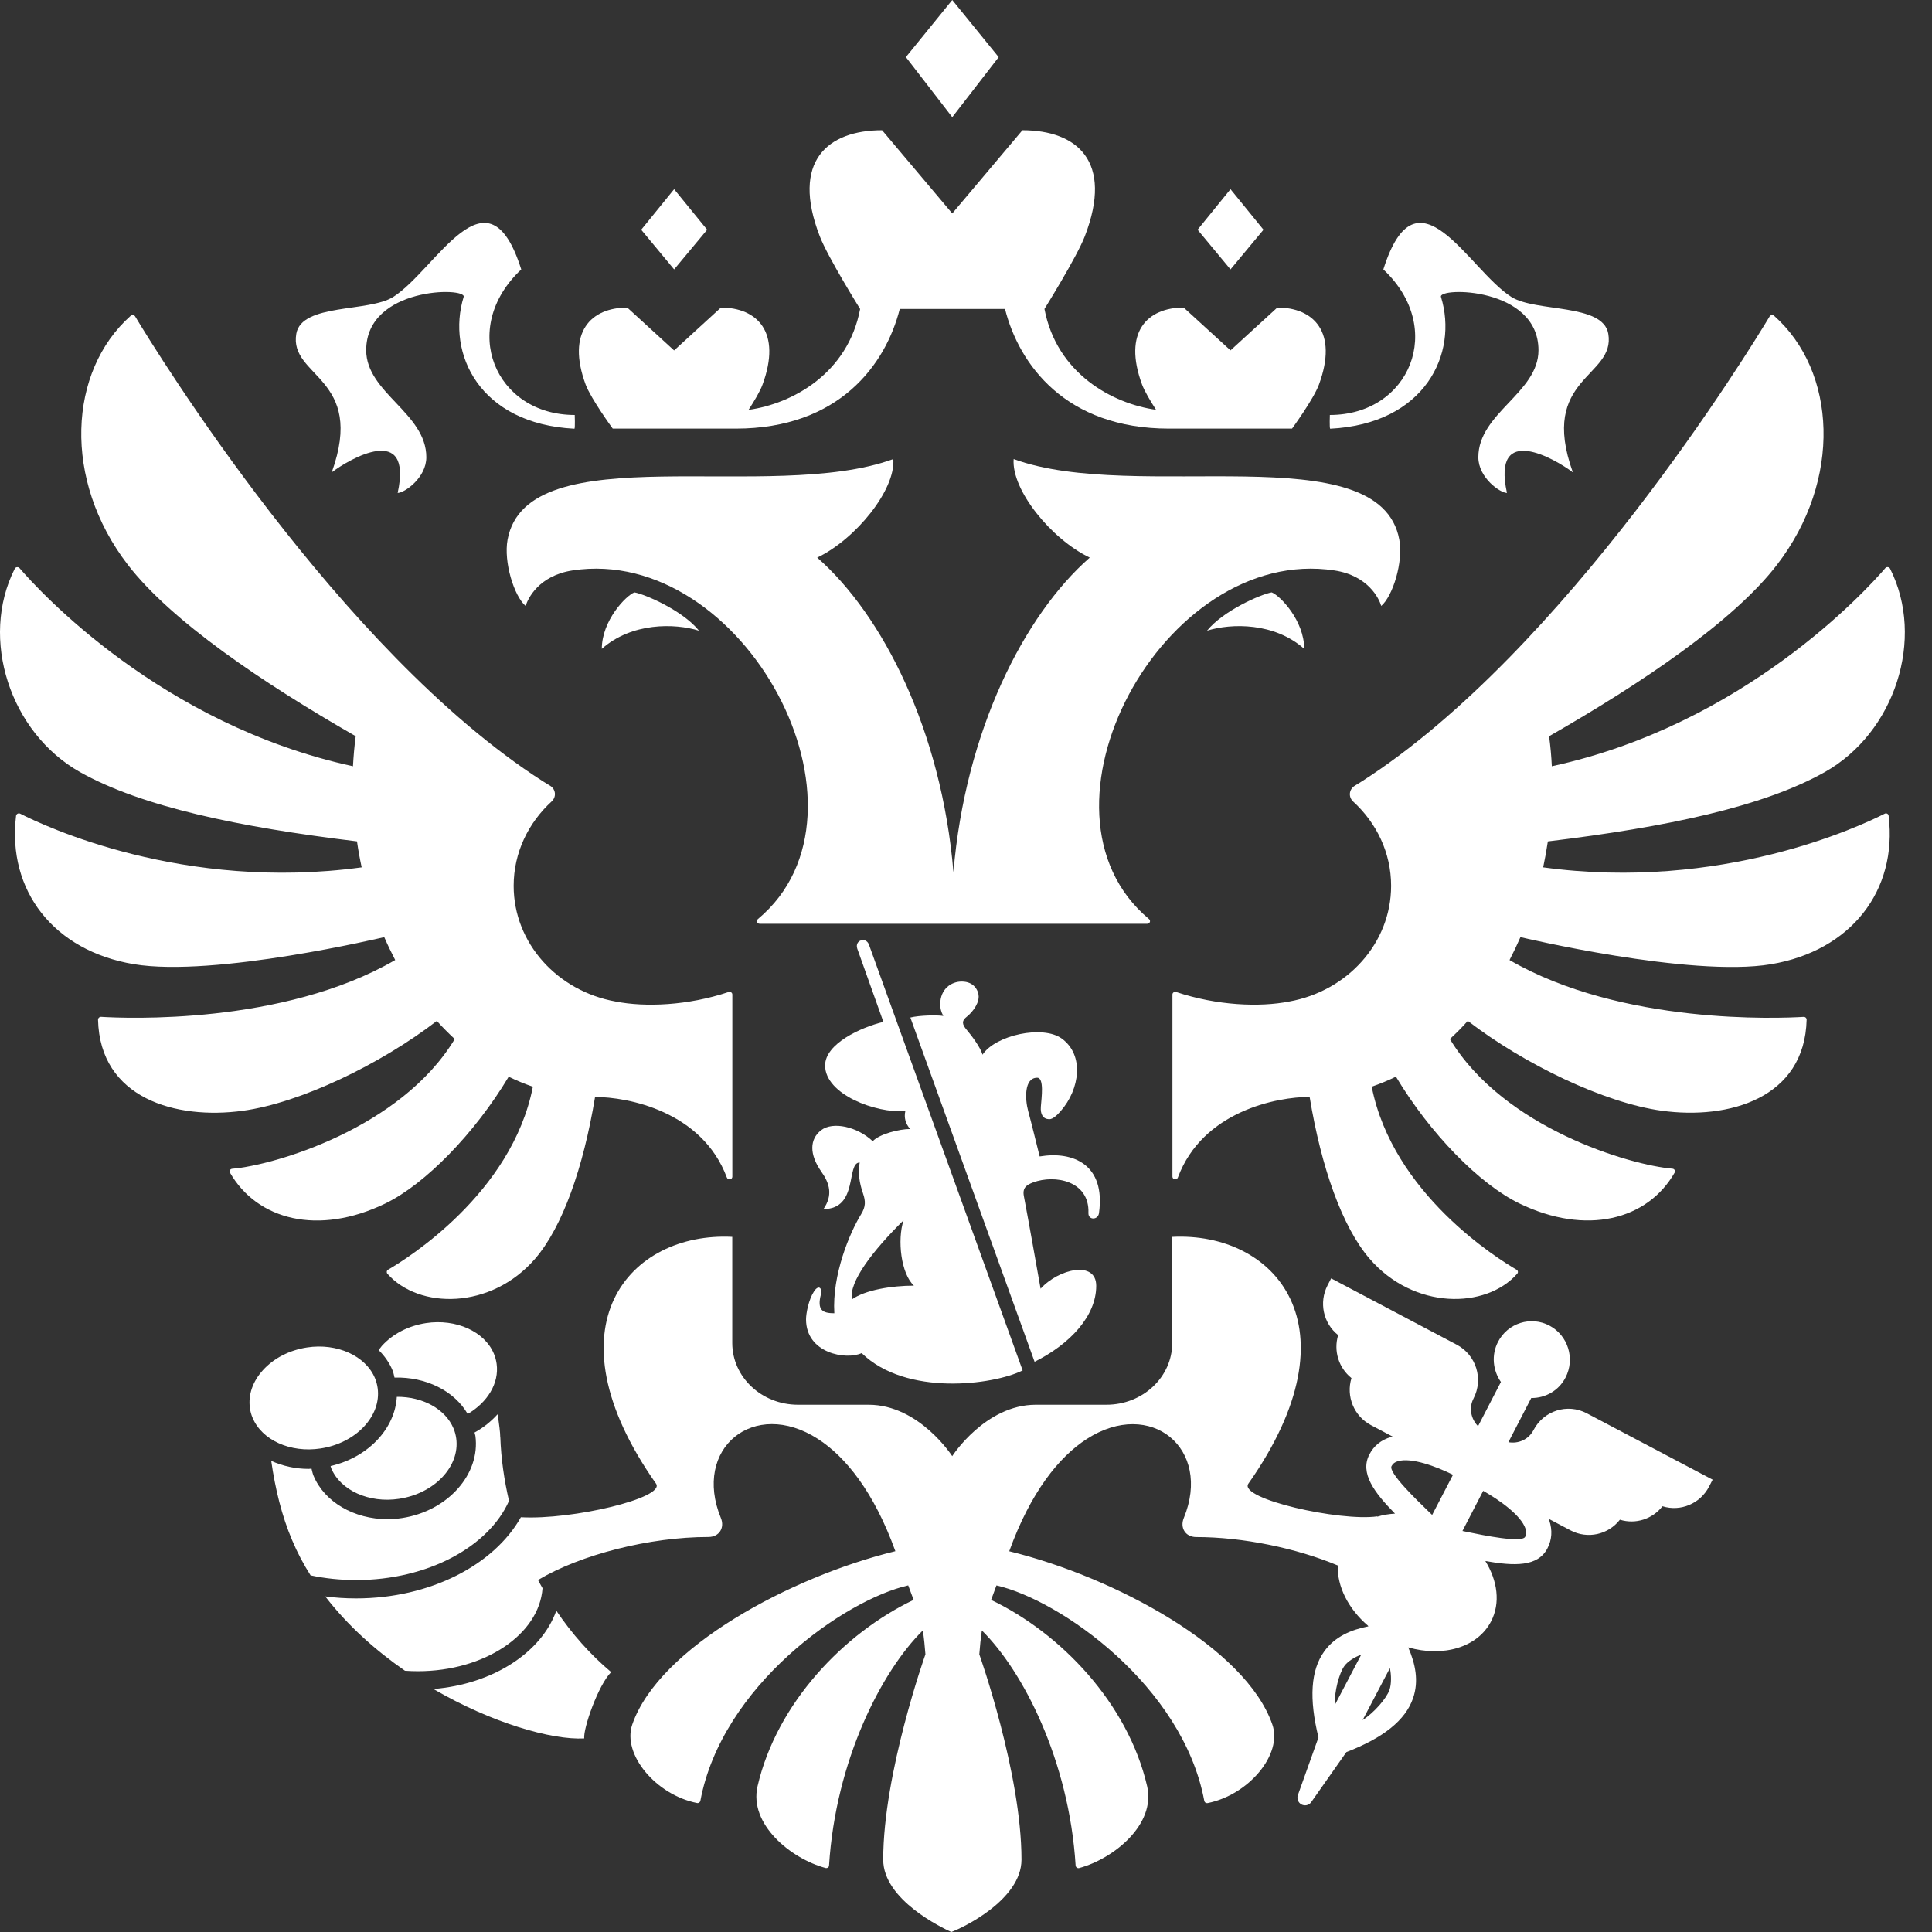
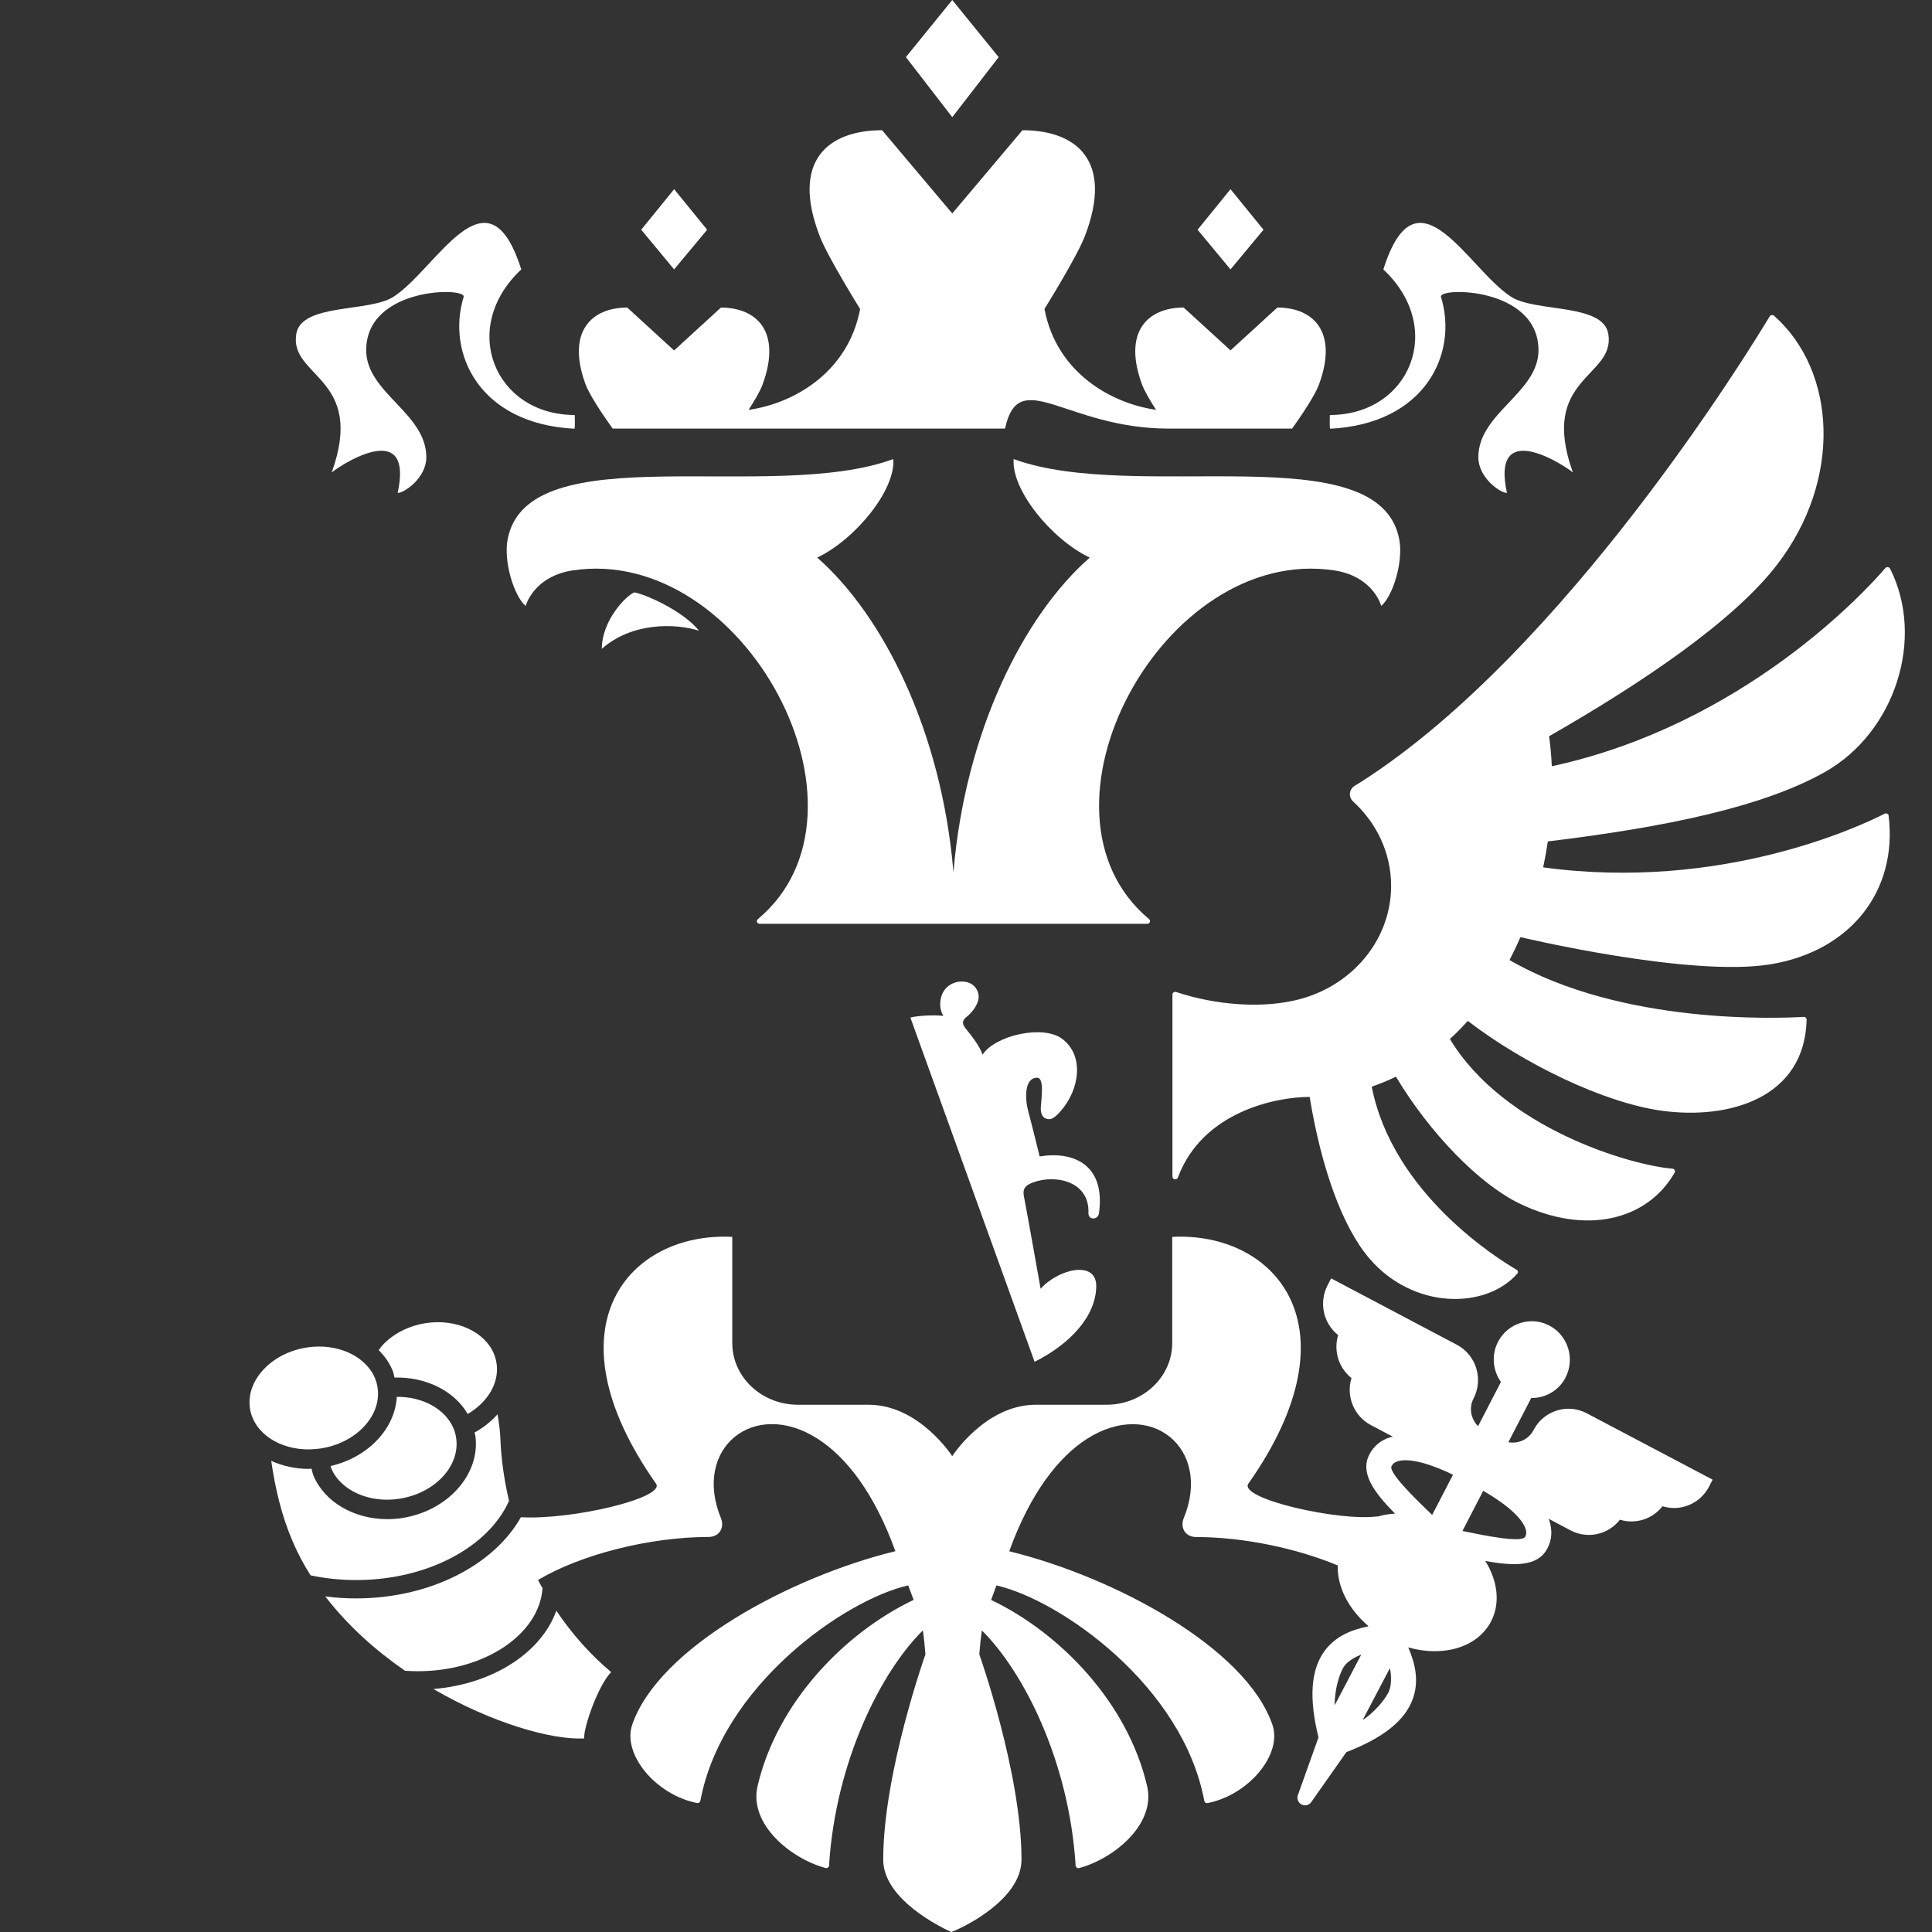
<svg xmlns="http://www.w3.org/2000/svg" width="54" height="54" viewBox="0 0 54 54" fill="none">
  <rect x="0" y="0" width="54" height="54" fill="#333333" stroke="none" />
  <g clip-path="url(#clip0_386_5997)">
    <path d="M10.556 38.8C10.543 38.704 10.517 38.609 10.48 38.519C10.219 37.895 9.422 37.534 8.582 37.662C8.09 37.737 7.652 37.962 7.349 38.297C7.064 38.611 6.935 38.983 6.984 39.347V39.351C6.997 39.447 7.022 39.54 7.06 39.628C7.32 40.254 8.119 40.613 8.956 40.486C9.944 40.339 10.662 39.583 10.556 38.8Z" fill="white" />
    <path d="M12.752 40.206C12.739 40.11 12.714 40.015 12.676 39.925C12.448 39.38 11.809 39.035 11.091 39.042C11.041 39.937 10.284 40.736 9.24 40.976C9.247 40.995 9.248 41.015 9.256 41.034C9.515 41.658 10.316 42.02 11.154 41.892C12.143 41.743 12.858 40.987 12.752 40.206Z" fill="white" />
    <path d="M13.881 38.12C13.868 38.023 13.842 37.928 13.805 37.839C13.546 37.215 12.745 36.854 11.907 36.981C11.415 37.056 10.979 37.282 10.675 37.617C10.641 37.656 10.615 37.697 10.584 37.736C10.751 37.901 10.885 38.092 10.974 38.307C11 38.37 11.009 38.438 11.027 38.504C11.898 38.479 12.697 38.873 13.072 39.521C13.619 39.201 13.956 38.668 13.881 38.12Z" fill="white" />
-     <path d="M36.453 18.135C35.622 17.398 34.425 17.414 33.737 17.628C34.187 17.07 35.235 16.612 35.544 16.557C35.779 16.646 36.453 17.346 36.453 18.135Z" fill="white" />
    <path d="M39.111 15.083C38.564 12.127 31.758 14.085 28.332 12.831C28.265 13.693 29.386 15.073 30.459 15.585C28.626 17.19 26.981 20.425 26.649 24.378C26.317 20.425 24.674 17.19 22.841 15.585C23.913 15.073 25.035 13.693 24.968 12.831C21.542 14.087 14.736 12.128 14.187 15.083C14.072 15.709 14.37 16.663 14.692 16.937C14.75 16.739 15.051 16.091 15.999 15.944C20.793 15.212 24.797 22.674 21.183 25.689C21.128 25.735 21.158 25.82 21.233 25.82H32.065C32.14 25.82 32.17 25.735 32.116 25.689C28.501 22.672 32.504 15.212 37.299 15.944C38.249 16.089 38.548 16.738 38.606 16.936C38.928 16.663 39.227 15.709 39.111 15.083Z" fill="white" />
    <path d="M40.276 8.299C40.19 8.02 43.001 8.013 43.001 9.789C43.001 10.98 41.32 11.543 41.32 12.78C41.32 13.355 41.933 13.778 42.12 13.778C41.687 11.795 43.478 12.832 43.962 13.203C43.001 10.535 45.163 10.552 44.952 9.328C44.803 8.474 42.923 8.732 42.242 8.299C41.035 7.531 39.606 4.545 38.665 7.531C40.42 9.176 39.399 11.599 37.17 11.599C37.17 11.599 37.157 11.953 37.178 11.983C39.836 11.85 40.763 9.879 40.276 8.299Z" fill="white" />
    <path d="M9.272 13.203C9.756 12.832 11.547 11.793 11.115 13.778C11.303 13.778 11.916 13.356 11.916 12.78C11.916 11.545 10.235 10.98 10.235 9.789C10.235 8.012 13.046 8.02 12.959 8.299C12.474 9.879 13.401 11.85 16.057 11.983C16.077 11.955 16.064 11.599 16.064 11.599C13.836 11.599 12.815 9.176 14.569 7.531C13.627 4.545 12.199 7.531 10.992 8.299C10.311 8.732 8.431 8.474 8.282 9.328C8.072 10.552 10.233 10.535 9.272 13.203Z" fill="white" />
    <path d="M16.821 18.135C17.654 17.398 18.852 17.414 19.538 17.628C19.089 17.07 18.04 16.612 17.732 16.557C17.496 16.646 16.821 17.346 16.821 18.135Z" fill="white" />
    <path d="M27.912 1.596L26.616 0L25.32 1.596L26.616 3.275L27.914 1.596H27.912Z" fill="white" />
    <path d="M35.315 6.421L34.393 5.288L33.473 6.421L34.393 7.53L35.315 6.421Z" fill="white" />
    <path d="M19.765 6.421L18.842 5.288L17.922 6.421L18.842 7.53L19.765 6.421Z" fill="white" />
-     <path d="M17.126 11.98H20.564C23.455 11.98 24.756 10.188 25.149 8.635H28.09C28.483 10.188 29.782 11.98 32.675 11.98H36.113C36.113 11.98 36.715 11.157 36.865 10.749C37.408 9.28 36.715 8.596 35.702 8.596L34.393 9.793L33.084 8.596C32.072 8.596 31.377 9.28 31.921 10.749C31.991 10.936 32.156 11.213 32.312 11.454C31.093 11.284 29.535 10.441 29.193 8.635C29.193 8.635 30.095 7.189 30.321 6.604C31.133 4.5 30.096 3.64 28.577 3.64L26.616 5.966L24.655 3.64C23.138 3.64 22.099 4.5 22.913 6.604C23.138 7.189 24.041 8.637 24.041 8.637C23.698 10.443 22.142 11.286 20.922 11.456C21.08 11.214 21.245 10.938 21.313 10.75C21.855 9.282 21.163 8.597 20.15 8.597L18.841 9.795L17.532 8.597C16.52 8.597 15.827 9.282 16.369 10.75C16.524 11.157 17.126 11.98 17.126 11.98Z" fill="white" />
+     <path d="M17.126 11.98H20.564H28.09C28.483 10.188 29.782 11.98 32.675 11.98H36.113C36.113 11.98 36.715 11.157 36.865 10.749C37.408 9.28 36.715 8.596 35.702 8.596L34.393 9.793L33.084 8.596C32.072 8.596 31.377 9.28 31.921 10.749C31.991 10.936 32.156 11.213 32.312 11.454C31.093 11.284 29.535 10.441 29.193 8.635C29.193 8.635 30.095 7.189 30.321 6.604C31.133 4.5 30.096 3.64 28.577 3.64L26.616 5.966L24.655 3.64C23.138 3.64 22.099 4.5 22.913 6.604C23.138 7.189 24.041 8.637 24.041 8.637C23.698 10.443 22.142 11.286 20.922 11.456C21.08 11.214 21.245 10.938 21.313 10.75C21.855 9.282 21.163 8.597 20.15 8.597L18.841 9.795L17.532 8.597C16.52 8.597 15.827 9.282 16.369 10.75C16.524 11.157 17.126 11.98 17.126 11.98Z" fill="white" />
    <path d="M52.676 22.744C52.013 23.083 48.119 24.924 43.132 24.243C43.183 24.003 43.227 23.761 43.263 23.518C46.582 23.117 49.281 22.549 51 21.582C52.961 20.481 53.817 17.851 52.828 15.894C52.803 15.845 52.731 15.835 52.696 15.878C52.154 16.508 48.745 20.252 43.374 21.417C43.361 21.136 43.335 20.857 43.298 20.578C45.906 19.084 48.454 17.363 49.666 15.788C51.499 13.408 51.33 10.373 49.586 8.826C49.569 8.81 49.544 8.803 49.52 8.806C49.496 8.81 49.475 8.823 49.462 8.844C48.91 9.764 43.745 18.194 38.073 21.834C38.003 21.878 37.934 21.922 37.864 21.964C37.702 22.064 37.684 22.278 37.822 22.404C38.475 23.002 38.882 23.835 38.882 24.759C38.882 26.366 37.654 27.703 36.033 27.993C35.208 28.155 34.019 28.108 32.875 27.727C32.823 27.711 32.77 27.745 32.77 27.797V32.889C32.77 32.971 32.892 32.992 32.922 32.912C33.616 31.053 35.696 30.659 36.605 30.659C36.932 32.646 37.518 34.291 38.276 35.176C39.512 36.615 41.533 36.595 42.408 35.599C42.423 35.583 42.429 35.56 42.425 35.539C42.421 35.517 42.407 35.498 42.387 35.488C41.873 35.189 38.928 33.364 38.34 30.373C38.572 30.292 38.799 30.2 39.017 30.093C39.967 31.68 41.35 33.095 42.465 33.636C44.335 34.542 46.048 34.101 46.807 32.775C46.835 32.727 46.801 32.67 46.746 32.665C45.589 32.572 42.038 31.545 40.525 29.041C40.698 28.881 40.868 28.712 41.025 28.534C42.607 29.75 44.845 30.826 46.446 31.045C48.32 31.303 50.444 30.698 50.496 28.498C50.497 28.454 50.457 28.418 50.411 28.422C49.745 28.462 45.335 28.655 42.192 26.834C42.3 26.625 42.402 26.411 42.497 26.193C42.497 26.193 47.247 27.327 49.496 26.951C51.732 26.579 53.042 24.895 52.788 22.802C52.785 22.748 52.723 22.717 52.676 22.744Z" fill="white" />
-     <path d="M10.74 26.193C10.834 26.41 10.937 26.623 11.046 26.833C7.904 28.655 3.494 28.462 2.826 28.421C2.779 28.418 2.74 28.455 2.74 28.5C2.792 30.7 4.914 31.303 6.789 31.046C8.391 30.827 10.628 29.751 12.21 28.535C12.369 28.713 12.537 28.88 12.71 29.042C11.198 31.546 7.647 32.573 6.49 32.667C6.433 32.672 6.401 32.73 6.428 32.776C7.189 34.102 8.9 34.544 10.772 33.637C11.885 33.096 13.268 31.682 14.218 30.094C14.436 30.202 14.663 30.293 14.894 30.375C14.305 33.366 11.361 35.19 10.847 35.489C10.827 35.499 10.814 35.519 10.811 35.54C10.808 35.561 10.813 35.584 10.827 35.6C11.702 36.595 13.723 36.615 14.961 35.177C15.721 34.292 16.303 32.647 16.632 30.661C17.543 30.661 19.622 31.056 20.316 32.913C20.346 32.992 20.469 32.972 20.469 32.889V27.797C20.469 27.745 20.416 27.71 20.364 27.727C19.222 28.109 18.031 28.155 17.208 27.993C15.585 27.704 14.357 26.366 14.357 24.759C14.357 23.834 14.765 23.001 15.417 22.402C15.556 22.276 15.538 22.062 15.376 21.962C15.305 21.92 15.236 21.876 15.165 21.832C9.497 18.195 4.335 9.77 3.778 8.845C3.753 8.803 3.691 8.793 3.652 8.827C1.91 10.376 1.742 13.409 3.575 15.788C4.788 17.361 7.334 19.082 9.942 20.577C9.905 20.857 9.881 21.136 9.866 21.417C4.5 20.252 1.093 16.515 0.546 15.879C0.509 15.837 0.436 15.845 0.412 15.896C-0.575 17.852 0.281 20.481 2.24 21.582C3.96 22.547 6.658 23.116 9.978 23.517C10.013 23.761 10.057 24.003 10.109 24.243C5.126 24.924 1.235 23.086 0.566 22.743C0.515 22.717 0.456 22.75 0.449 22.802C0.197 24.896 1.505 26.577 3.741 26.949C5.992 27.325 10.74 26.193 10.74 26.193Z" fill="white" />
    <path d="M28.872 33.05C29.488 32.82 30.456 33.006 30.422 33.904C30.414 34.108 30.697 34.108 30.718 33.899C30.902 32.553 30.001 32.166 29.059 32.323C28.943 31.861 28.846 31.456 28.738 31.055C28.65 30.732 28.618 30.123 28.99 30.123C29.191 30.123 29.11 30.69 29.092 30.933C29.076 31.147 29.152 31.276 29.323 31.282C29.43 31.288 29.564 31.149 29.645 31.057C30.186 30.441 30.31 29.487 29.677 29.028C29.148 28.643 27.825 28.93 27.461 29.479C27.406 29.272 27.144 28.93 27.018 28.782C26.895 28.636 26.864 28.537 27.032 28.409C27.112 28.347 27.354 28.105 27.354 27.855C27.354 27.707 27.241 27.434 26.88 27.434C26.596 27.434 26.279 27.633 26.279 28.078C26.279 28.176 26.303 28.282 26.366 28.396C26.186 28.367 25.696 28.378 25.445 28.44L28.917 38.062C29.91 37.567 30.64 36.782 30.64 35.94C30.64 35.222 29.593 35.459 29.085 36.02C28.922 35.11 28.776 34.27 28.618 33.434C28.573 33.202 28.689 33.12 28.872 33.05Z" fill="white" />
-     <path d="M24.286 26.399C24.199 26.174 23.883 26.281 23.961 26.515L24.691 28.562C24.066 28.712 23.062 29.171 23.062 29.78C23.062 30.59 24.482 31.12 25.304 31.056C25.263 31.241 25.31 31.406 25.438 31.556C25.14 31.556 24.578 31.696 24.393 31.897C23.958 31.487 23.275 31.339 22.952 31.589C22.626 31.84 22.617 32.265 22.956 32.747C23.193 33.08 23.282 33.408 23.016 33.794C24.006 33.794 23.642 32.493 24.029 32.493C23.979 32.745 24.01 33.037 24.123 33.361C24.197 33.577 24.197 33.728 24.07 33.936C23.751 34.452 23.253 35.636 23.32 36.706C22.995 36.705 22.83 36.625 22.945 36.177C22.987 36.01 22.885 35.891 22.751 36.097C22.602 36.324 22.529 36.709 22.529 36.876C22.529 37.83 23.654 38.021 24.084 37.82C25.326 39.034 27.766 38.711 28.583 38.304L24.286 26.399ZM23.811 36.319C23.722 35.829 24.398 34.953 25.255 34.107C25.073 34.658 25.186 35.607 25.545 35.934C24.922 35.935 24.183 36.054 23.811 36.319Z" fill="white" />
    <path d="M8.681 44.032C9.084 44.117 9.511 44.163 9.953 44.163C11.957 44.163 13.659 43.23 14.227 41.95C14.093 41.371 14.005 40.777 13.984 40.166C13.984 40.161 13.983 40.157 13.981 40.153C13.984 40.068 13.95 39.785 13.907 39.53C13.727 39.728 13.512 39.904 13.263 40.04C13.269 40.071 13.282 40.099 13.287 40.13C13.433 41.205 12.512 42.235 11.236 42.43C11.098 42.451 10.961 42.461 10.826 42.461C9.903 42.461 9.071 41.987 8.762 41.244C8.736 41.182 8.725 41.115 8.707 41.049C8.681 41.049 8.654 41.056 8.628 41.056C8.252 41.056 7.897 40.974 7.581 40.832C7.693 41.608 7.872 42.363 8.168 43.055C8.312 43.398 8.485 43.724 8.681 44.032Z" fill="white" />
    <path d="M15.549 45.019C15.135 46.187 13.776 47.074 12.114 47.208C13.748 48.16 15.419 48.637 16.329 48.59C16.299 48.309 16.72 47.099 17.082 46.736C16.495 46.242 15.982 45.663 15.549 45.019Z" fill="white" />
    <path d="M44.349 39.501C43.81 39.217 43.145 39.428 42.862 39.972C42.725 40.236 42.437 40.36 42.16 40.31L42.799 39.075C43.187 39.08 43.566 38.874 43.757 38.503C44.029 37.977 43.828 37.327 43.307 37.051C42.786 36.776 42.142 36.979 41.87 37.505C41.678 37.876 41.727 38.307 41.951 38.627L41.312 39.862C41.113 39.661 41.049 39.352 41.186 39.088C41.468 38.544 41.259 37.873 40.72 37.587L37.206 35.731L37.104 35.929C36.86 36.404 36.985 36.987 37.402 37.317C37.268 37.757 37.417 38.233 37.774 38.518C37.617 39.029 37.845 39.581 38.315 39.831L38.934 40.158C38.915 40.163 38.894 40.161 38.876 40.166C38.604 40.246 38.4 40.409 38.274 40.654C38.006 41.172 38.404 41.71 38.991 42.306C38.818 42.316 38.654 42.343 38.497 42.391C38.497 42.391 38.496 42.384 38.494 42.383C37.454 42.53 34.616 41.894 34.891 41.471C38.001 37.054 35.623 34.424 32.764 34.571V37.538C32.764 38.49 31.94 39.263 30.926 39.263H28.952C27.537 39.263 26.615 40.7 26.615 40.7C26.615 40.7 25.693 39.263 24.277 39.263H22.303C21.289 39.263 20.467 38.49 20.467 37.538V34.571C17.608 34.424 15.227 37.054 18.338 41.471C18.597 41.867 15.997 42.487 14.559 42.407C13.81 43.737 12.027 44.676 9.95 44.676C9.657 44.676 9.369 44.657 9.091 44.62C9.717 45.434 10.495 46.127 11.319 46.698C11.437 46.706 11.558 46.711 11.679 46.711C13.548 46.711 15.073 45.681 15.164 44.39C15.122 44.315 15.078 44.24 15.038 44.161C16.23 43.449 18.163 42.959 19.799 42.959C20.111 42.959 20.257 42.693 20.15 42.432C19.348 40.481 21.074 39.068 22.86 40.218C23.64 40.72 24.431 41.708 25.026 43.356C22.095 44.073 18.416 46.047 17.672 48.201C17.385 49.033 18.332 50.168 19.482 50.395C19.503 50.4 19.524 50.395 19.542 50.383C19.559 50.372 19.571 50.354 19.576 50.333C20.176 47.117 23.602 44.718 25.385 44.312C25.474 44.554 25.445 44.475 25.536 44.717C23.594 45.645 21.711 47.6 21.174 49.925C20.928 50.989 22.103 51.948 23.073 52.211C23.122 52.224 23.17 52.19 23.172 52.143C23.357 49.203 24.643 46.706 25.794 45.571C25.827 45.793 25.849 46.016 25.866 46.239C25.866 46.239 24.686 49.557 24.686 51.978C24.686 53.103 26.345 53.891 26.589 54C26.895 53.891 28.551 53.103 28.551 51.978C28.551 49.557 27.372 46.239 27.372 46.239C27.388 46.016 27.412 45.792 27.443 45.571C28.593 46.706 29.881 49.203 30.064 52.143C30.067 52.19 30.116 52.226 30.163 52.213C31.135 51.95 32.309 50.991 32.063 49.926C31.525 47.602 29.643 45.646 27.702 44.718C27.791 44.477 27.762 44.555 27.851 44.313C29.635 44.72 33.06 47.118 33.66 50.334C33.665 50.356 33.676 50.374 33.694 50.385C33.712 50.397 33.733 50.4 33.754 50.397C34.903 50.168 35.852 49.034 35.563 48.203C34.82 46.048 31.14 44.075 28.208 43.358C28.805 41.71 29.596 40.721 30.376 40.22C32.162 39.07 33.888 40.483 33.086 42.433C32.979 42.695 33.125 42.961 33.437 42.961C34.738 42.961 36.233 43.27 37.391 43.755C37.371 44.341 37.684 44.965 38.235 45.439C38.239 45.444 38.242 45.45 38.245 45.455L38.246 45.457C37.76 45.553 37.312 45.743 37.014 46.156C36.635 46.682 36.584 47.473 36.852 48.562L36.273 50.183C36.244 50.281 36.287 50.387 36.378 50.436C36.469 50.483 36.58 50.46 36.643 50.379L37.632 48.972C38.669 48.572 39.284 48.08 39.495 47.466C39.662 46.984 39.56 46.504 39.361 46.045C40.332 46.323 41.296 46.051 41.676 45.318C41.943 44.803 41.856 44.181 41.516 43.631C42.325 43.774 42.982 43.794 43.25 43.279C43.377 43.036 43.394 42.775 43.305 42.502C43.299 42.484 43.286 42.466 43.28 42.448L43.901 42.776C44.371 43.023 44.949 42.897 45.277 42.476C45.713 42.611 46.185 42.461 46.467 42.1C46.973 42.258 47.52 42.028 47.767 41.554L47.869 41.357L44.349 39.501ZM37.307 47.659C37.294 47.277 37.43 46.769 37.574 46.568C37.677 46.424 37.871 46.318 38.049 46.244L37.307 47.659ZM38.836 47.234C38.755 47.469 38.407 47.87 38.086 48.077L38.848 46.625C38.889 46.809 38.894 47.069 38.836 47.234ZM40.029 42.343C39.997 42.312 39.965 42.28 39.932 42.249C39.594 41.922 38.8 41.157 38.894 40.979C38.931 40.908 38.984 40.867 39.072 40.841C39.449 40.73 40.138 40.986 40.612 41.22L40.029 42.343ZM42.629 42.954C42.537 43.132 41.461 42.912 41.003 42.817C40.961 42.809 40.917 42.799 40.876 42.791L41.456 41.669C41.914 41.929 42.514 42.353 42.639 42.729C42.67 42.814 42.666 42.883 42.629 42.954Z" fill="white" />
  </g>
  <defs>
    <clipPath id="clip0_386_5997">
      <rect width="54" height="54" fill="white" />
    </clipPath>
  </defs>
</svg>